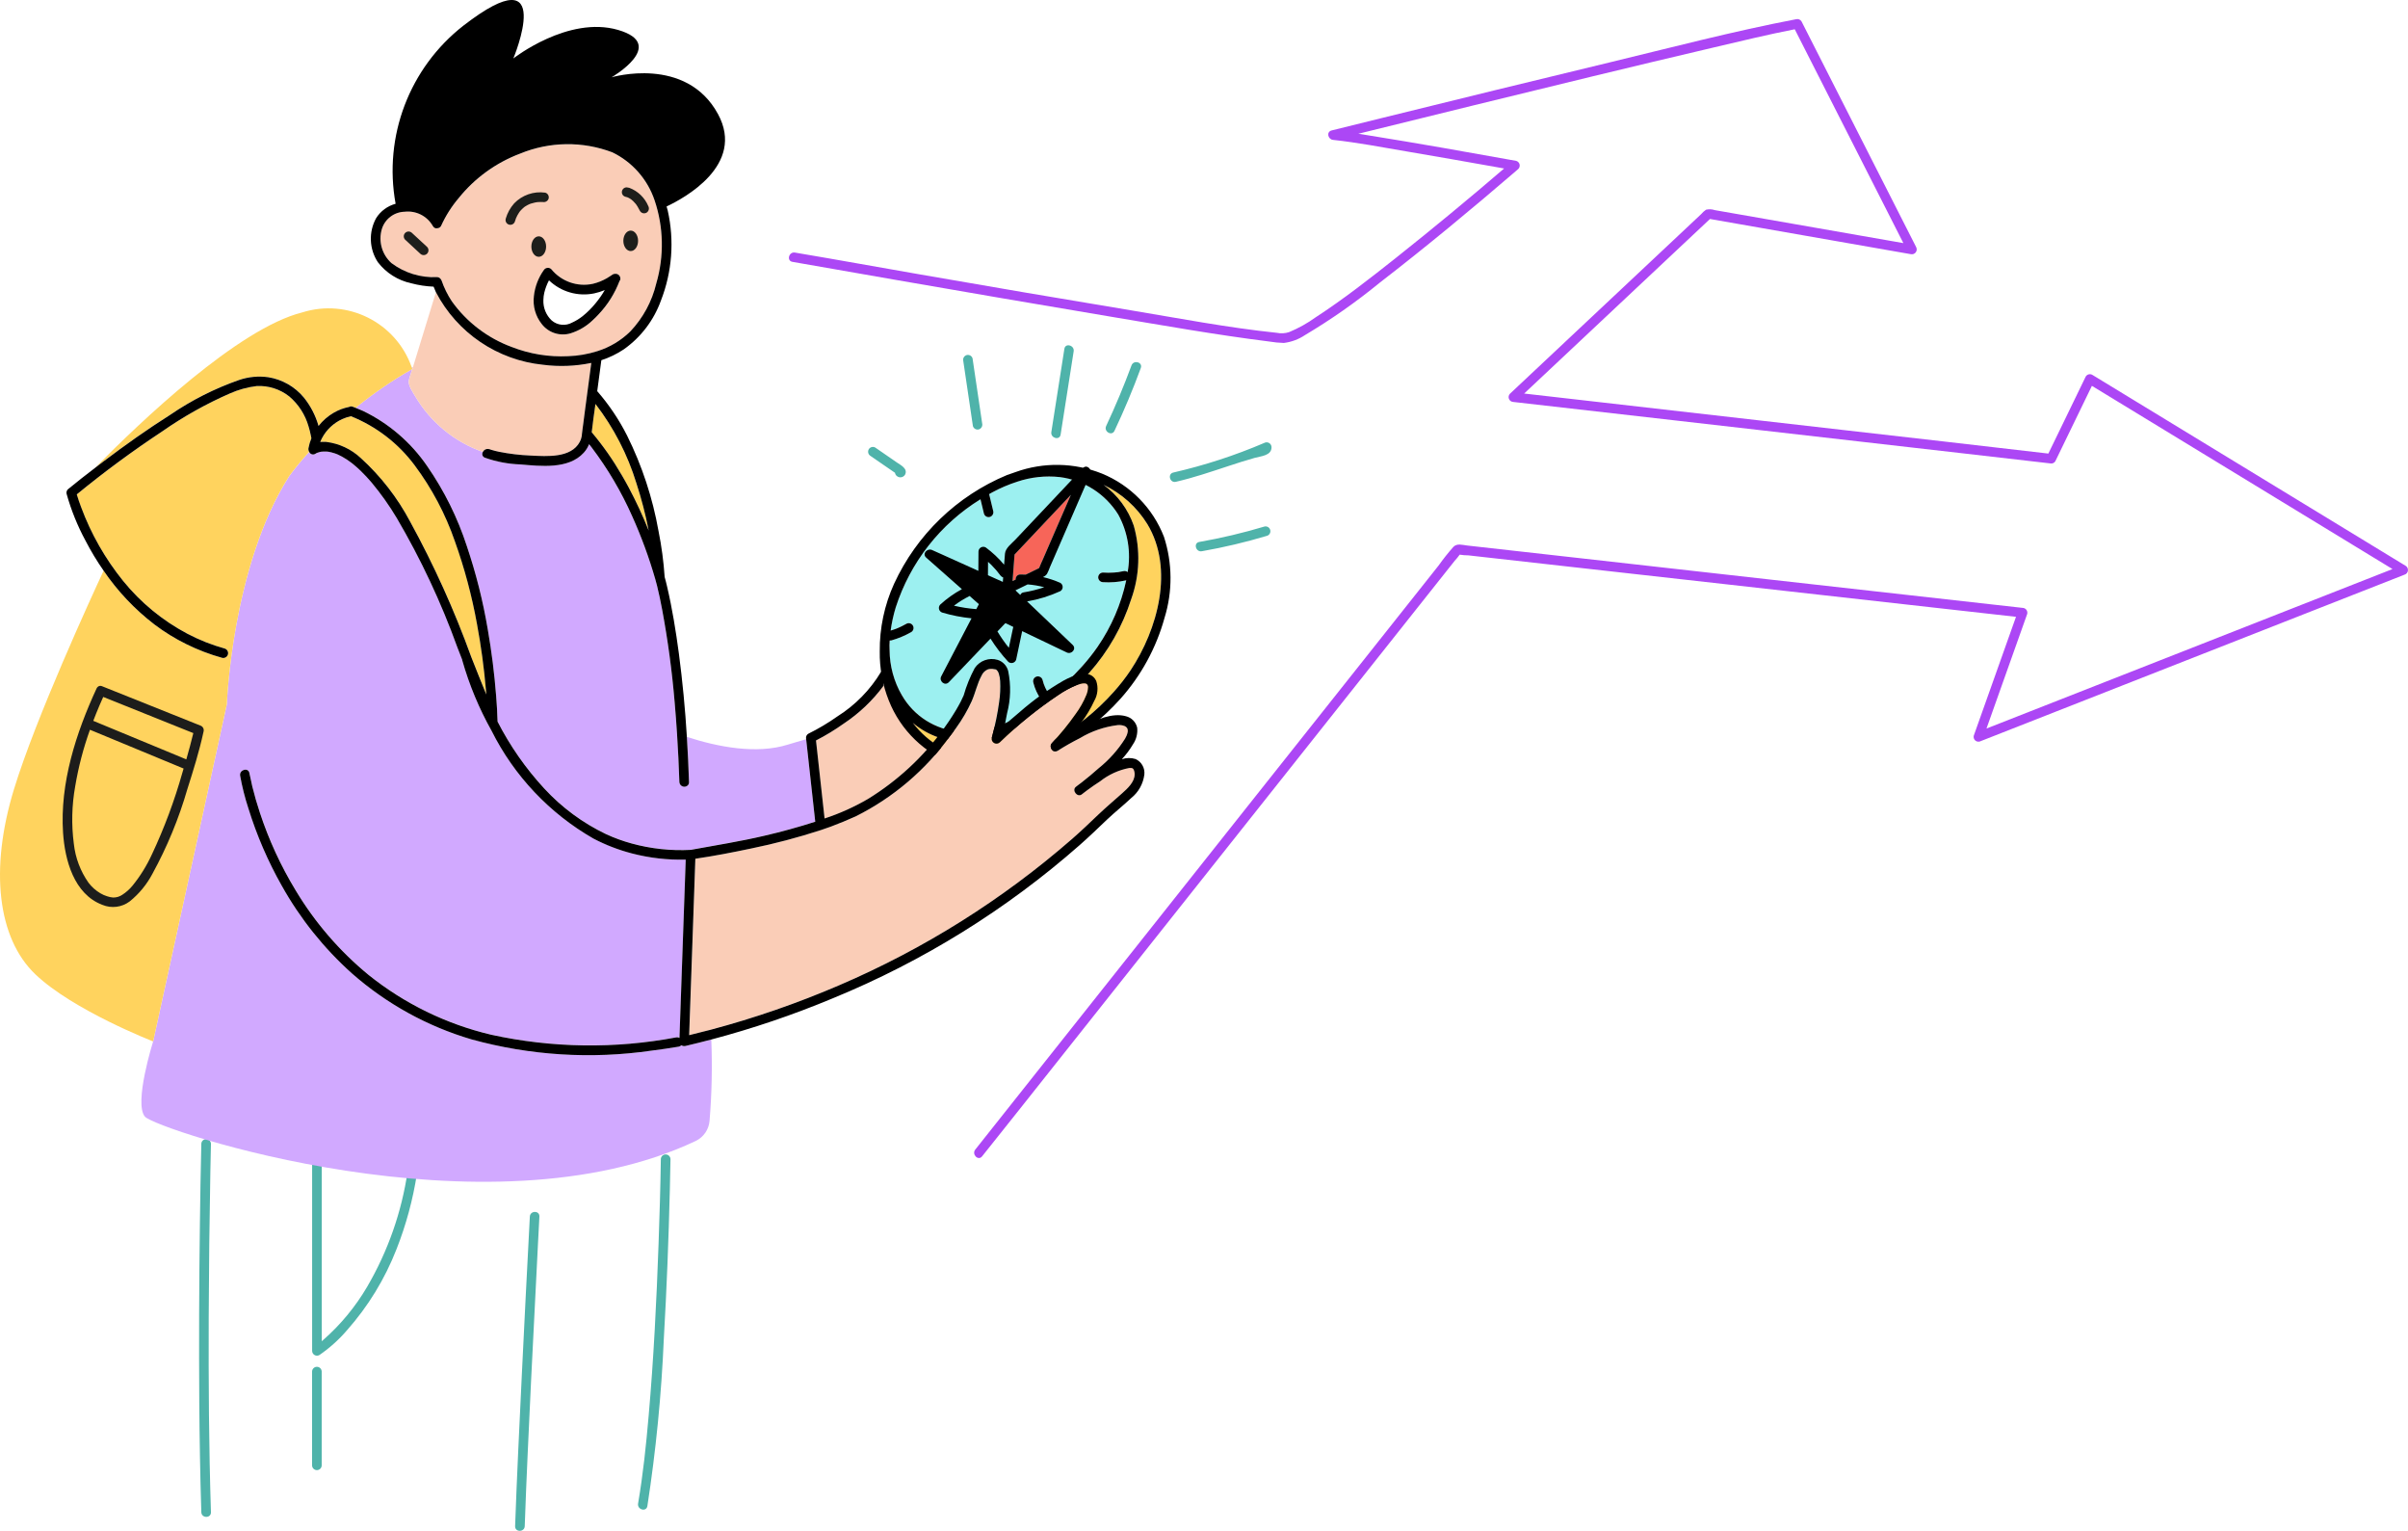
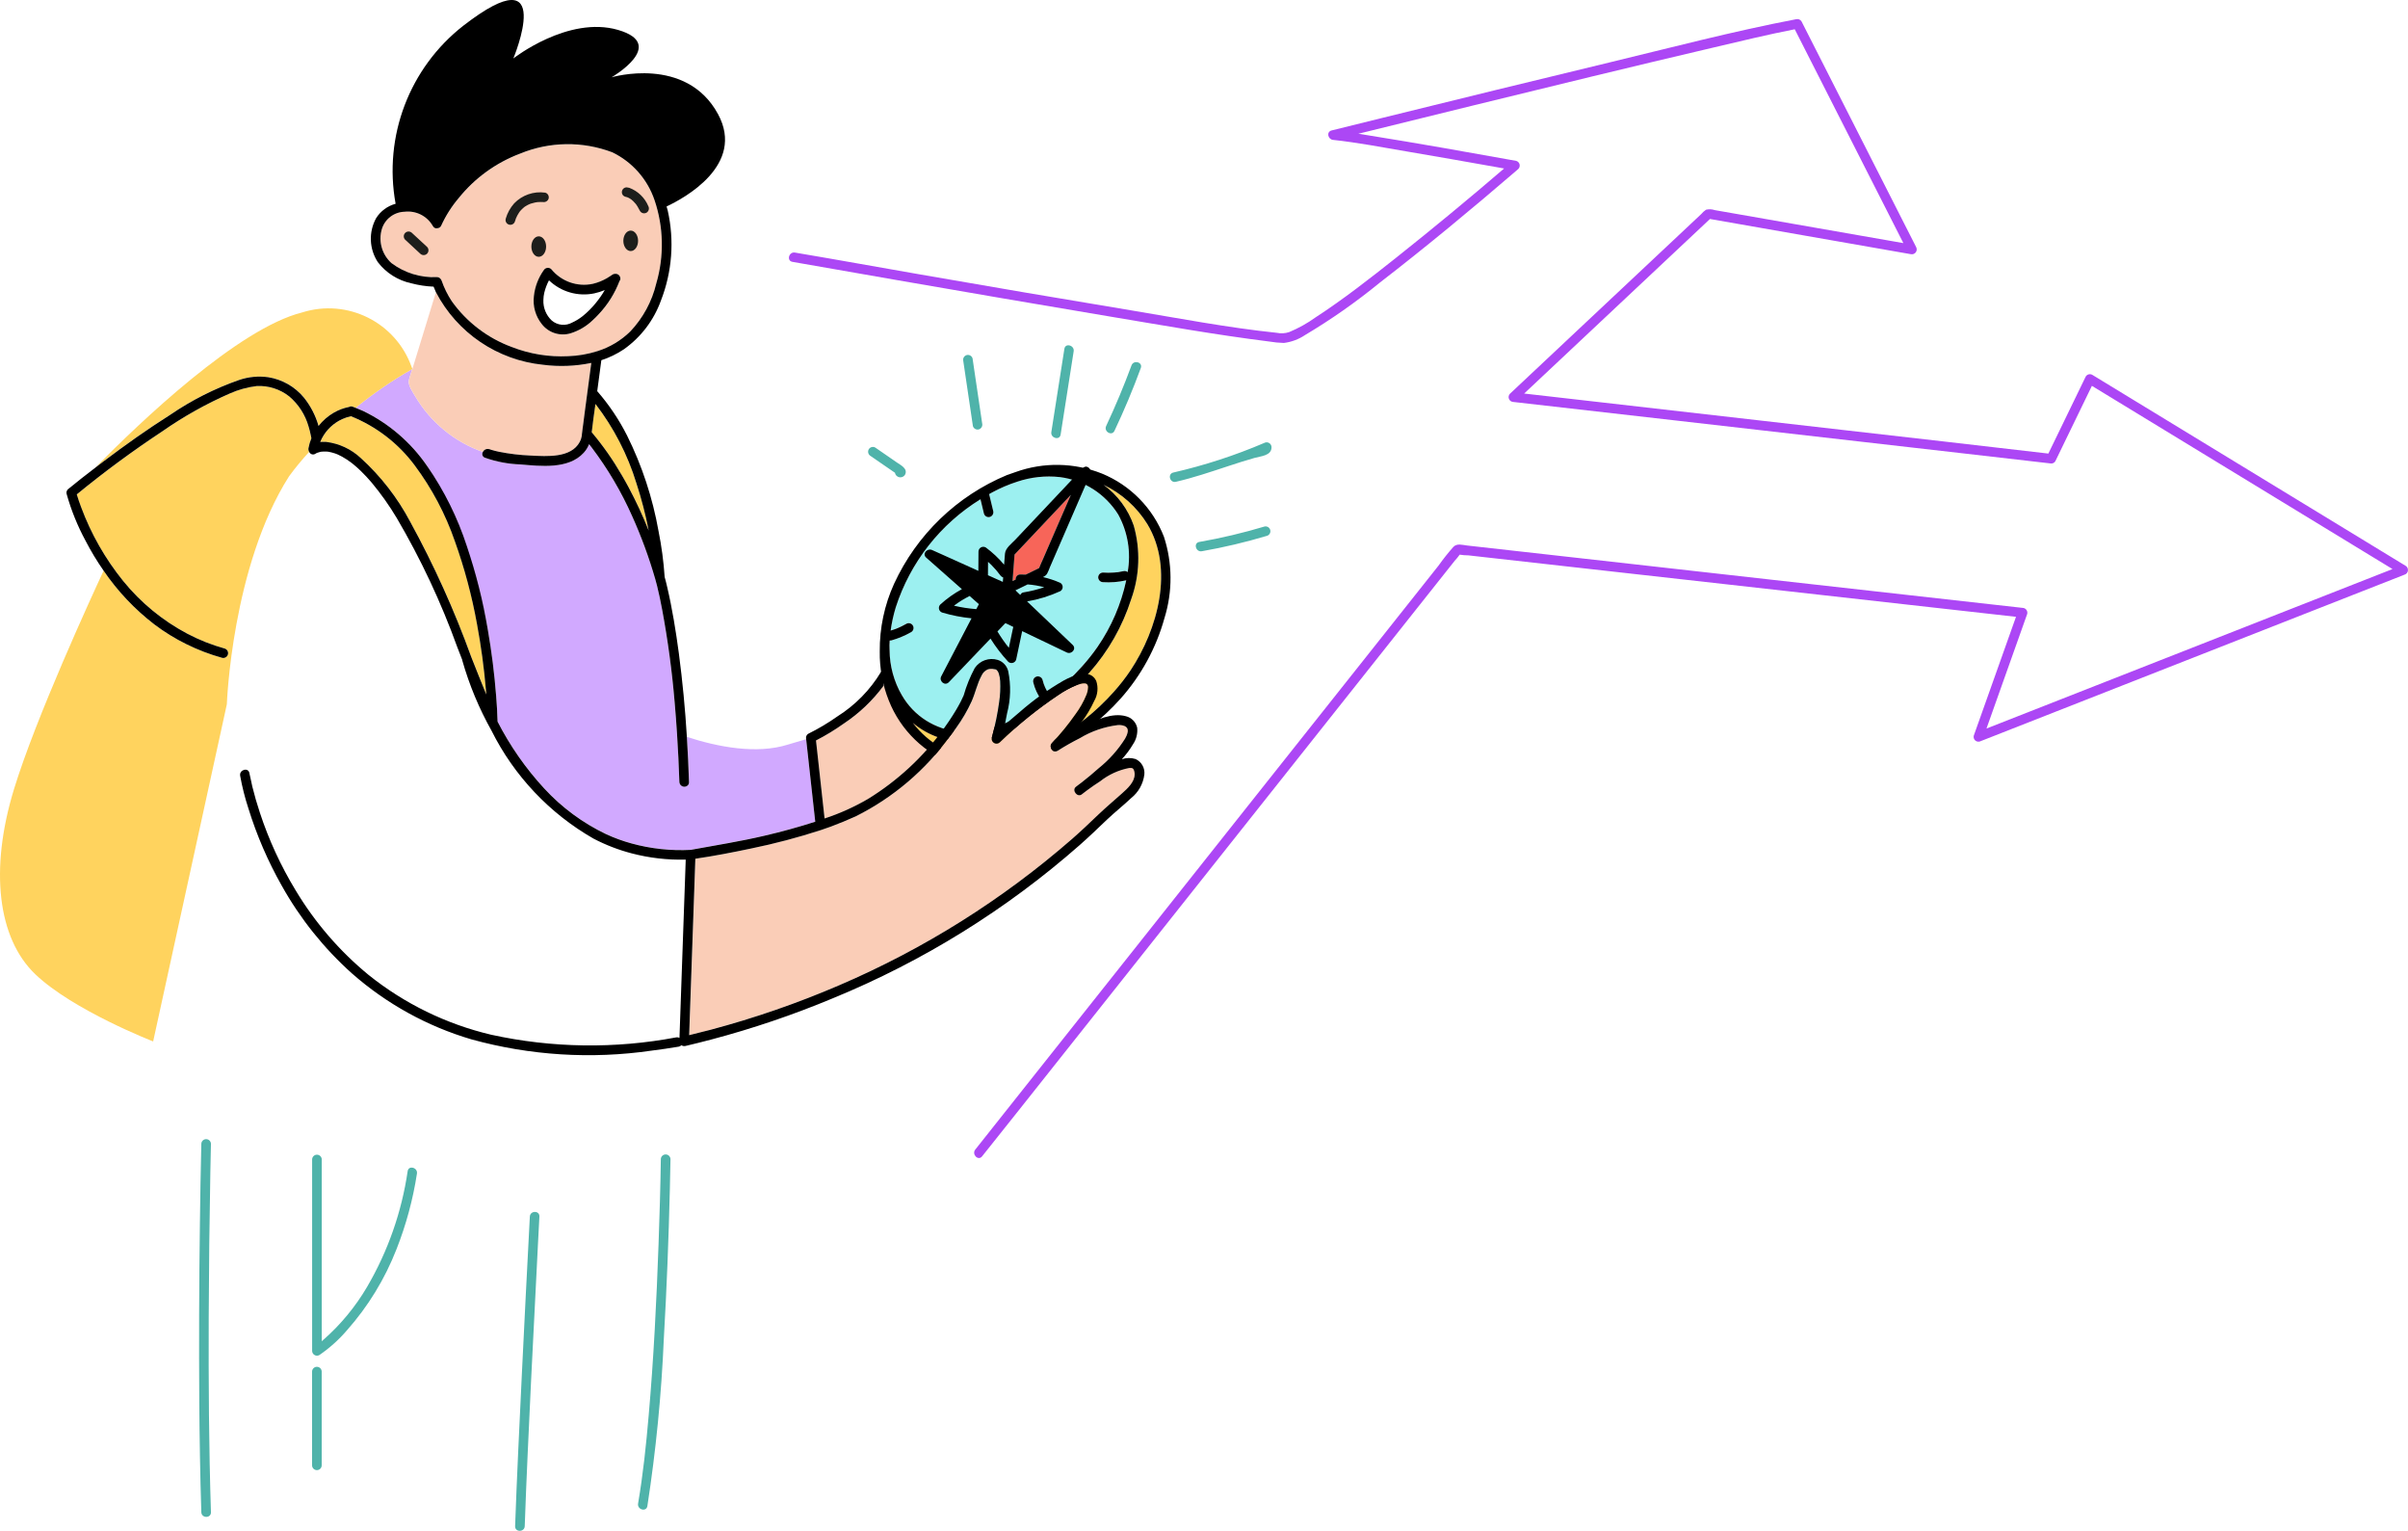
<svg xmlns="http://www.w3.org/2000/svg" width="760px" height="483px" viewBox="0 0 760 483" version="1.1">
  <title>streamline-icon-find-the-way@800x800</title>
  <g id="Page-1" stroke="none" stroke-width="1" fill="none" fill-rule="evenodd">
    <g id="streamline-icon-find-the-way@800x800" fill-rule="nonzero">
      <path d="M260.233,258.269 C265.028,256.698 269.642,254.619 273.997,252.069 C283.242,246.372 291.29,238.928 297.689,230.153 L279.725,215.069 C276.179,220.327 271.617,224.824 266.309,228.293 C263.507,230.286 260.566,232.074 257.509,233.645 L257.793,236.217 L260.233,258.269 L260.233,258.269 Z" id="Path" fill="#FACDB7" />
      <path d="M759.265,178.533 L725.817,158.153 L672.545,125.693 L660.361,118.269 C659.636,117.854 658.713,118.096 658.285,118.813 C654.357,126.914 650.426,135.013 646.493,143.109 C625.085,140.593 603.665,138.181 582.245,135.729 L496.441,125.925 L481.045,124.169 L532.645,75.709 L539.693,69.093 L595.073,78.793 L603.049,80.189 C603.64,80.33 604.259,80.111 604.629,79.629 C604.999,79.146 605.05,78.491 604.761,77.957 L573.085,15.609 L568.589,6.761 C568.234,6.175 567.536,5.892 566.873,6.065 C547.037,9.857 527.401,15.017 507.773,19.749 C483.821,25.52 459.887,31.362 435.973,37.277 L420.305,41.149 C418.529,41.589 419.105,43.949 420.705,44.133 C428.549,44.981 436.353,46.485 444.129,47.809 C453.353,49.377 462.57,50.985 471.781,52.633 L474.721,53.161 C463.521,62.777 452.141,72.177 440.581,81.361 C432.357,87.877 424.049,94.389 415.245,100.113 C412.636,101.994 409.817,103.565 406.845,104.793 C405.582,105.202 404.235,105.274 402.937,105.001 C387.513,103.401 372.137,100.433 356.865,97.897 C334.705,94.222 312.562,90.456 290.437,86.597 C277.461,84.349 264.501,81.985 251.513,79.797 L250.901,79.693 C248.989,79.353 248.169,82.281 250.101,82.617 C261.125,84.561 272.151,86.486 283.181,88.393 C305.322,92.246 327.483,96.036 349.665,99.761 C366.613,102.589 383.581,105.629 400.633,107.761 C402.145,108.019 403.675,108.167 405.209,108.205 C407.604,107.91 409.897,107.055 411.901,105.709 C420.134,100.811 427.99,95.305 435.405,89.237 C450.077,77.921 464.357,66.073 478.409,53.997 L479.209,53.301 C479.586,52.917 479.734,52.362 479.597,51.841 C479.46,51.32 479.058,50.91 478.541,50.761 C462.993,47.961 447.433,45.193 431.833,42.697 L428.709,42.201 C440.709,39.233 452.709,36.278 464.709,33.337 C490.065,27.129 515.429,20.937 540.849,14.981 C549.357,12.981 557.869,10.917 566.449,9.233 L597.649,70.637 L600.733,76.705 L541.193,66.293 C540.31,65.988 539.359,65.945 538.453,66.169 C537.878,66.56 537.36,67.029 536.913,67.561 L527.821,76.101 L497.529,104.541 L476.561,124.233 C476.144,124.673 476.024,125.317 476.256,125.877 C476.488,126.437 477.027,126.808 477.633,126.825 L530.229,132.825 L619.581,143.045 C628.853,144.109 638.125,145.161 647.393,146.245 C647.935,146.255 648.439,145.966 648.705,145.493 L660.233,121.741 L692.277,141.265 L745.553,173.729 L755.109,179.549 L712.889,196.125 L640.561,224.525 L626.961,229.865 L639.813,193.713 C639.93,193.257 639.832,192.772 639.547,192.398 C639.261,192.023 638.819,191.8 638.349,191.793 L614.181,189.081 L559.529,182.953 L500.277,176.293 L463.077,172.121 C461.541,171.949 459.877,171.357 458.721,172.541 C457.044,174.427 455.473,176.405 454.017,178.465 L430.261,208.401 L395.017,252.801 L356.937,300.801 L325.221,340.765 L308.581,361.737 L307.813,362.705 C306.613,364.221 308.745,366.381 309.957,364.853 L321.553,350.293 L350.385,313.961 L387.445,267.261 L424.213,220.929 L451.601,186.413 L459.121,176.937 C459.688,176.329 460.215,175.683 460.697,175.005 C461.612,175.152 462.537,175.227 463.465,175.229 L469.513,175.909 L488.869,178.081 L544.913,184.365 L602.973,190.877 L636.281,194.613 L622.957,232.097 C622.815,232.623 622.965,233.184 623.35,233.569 C623.734,233.954 624.295,234.105 624.821,233.965 L670.021,216.217 L742.345,187.817 L758.889,181.325 C759.472,181.152 759.899,180.653 759.98,180.051 C760.061,179.448 759.781,178.854 759.265,178.533 L759.265,178.533 Z" id="Path" fill="#AC47F5" />
      <path d="M66.393,369.557 C66.449,366.657 66.505,363.757 66.577,360.861 C66.535,360.053 65.868,359.419 65.059,359.419 C64.249,359.419 63.582,360.053 63.541,360.861 C63.342,369.323 63.191,377.786 63.089,386.249 C62.838,404.998 62.773,423.749 62.893,442.501 C62.985,454.049 63.173,465.593 63.541,477.133 C63.605,479.081 66.641,479.093 66.577,477.133 C65.925,456.677 65.805,436.205 65.873,415.741 C65.931,400.346 66.105,384.952 66.393,369.557 L66.393,369.557 Z M167.225,383.857 C166.787,392.124 166.359,400.39 165.941,408.657 C165.114,424.982 164.322,441.309 163.565,457.637 C163.195,465.601 162.866,473.566 162.577,481.533 C162.505,483.489 165.541,483.485 165.613,481.533 C166.149,466.257 166.893,450.985 167.613,435.713 C168.309,421.345 169.033,406.977 169.785,392.609 L170.241,383.865 C170.365,381.893 167.329,381.893 167.225,383.857 L167.225,383.857 Z M128.669,369.493 C126.782,382.392 122.428,394.806 115.845,406.057 C112.141,412.357 107.449,418.022 101.949,422.833 C101.813,422.953 101.669,423.065 101.549,423.177 L101.549,365.769 C101.507,364.961 100.84,364.327 100.031,364.327 C99.221,364.327 98.554,364.961 98.513,365.769 L98.513,426.233 C98.52,426.774 98.812,427.27 99.281,427.539 C99.75,427.808 100.327,427.809 100.797,427.541 C104.01,425.339 106.923,422.728 109.461,419.773 C116.169,412.221 121.481,403.537 125.149,394.125 C128.175,386.445 130.336,378.452 131.593,370.293 C131.905,368.393 128.981,367.573 128.669,369.493 L128.669,369.493 Z M98.497,432.693 L98.497,462.405 C98.538,463.213 99.205,463.847 100.015,463.847 C100.824,463.847 101.491,463.213 101.533,462.405 L101.533,432.693 C101.491,431.885 100.824,431.251 100.015,431.251 C99.205,431.251 98.538,431.885 98.497,432.693 L98.497,432.693 Z M208.569,365.769 C208.441,374.661 208.169,383.557 207.853,392.445 C207.209,410.517 206.313,428.589 204.733,446.605 C203.933,455.897 202.957,465.201 201.389,474.405 C201.061,476.317 203.985,477.137 204.317,475.205 C207.023,457.686 208.759,440.031 209.517,422.321 C210.429,406.621 211.033,390.901 211.417,375.177 C211.497,372.041 211.569,368.901 211.613,365.761 C211.61,364.92 210.927,364.241 210.087,364.243 C209.246,364.245 208.566,364.928 208.569,365.769 L208.569,365.769 Z M283.061,145.913 L276.261,141.221 C275.536,140.802 274.61,141.045 274.185,141.765 C273.783,142.493 274.022,143.407 274.729,143.845 L279.105,146.857 L281.261,148.337 L282.337,149.077 L282.473,149.169 C282.538,149.645 282.814,150.067 283.225,150.317 C283.616,150.577 284.098,150.664 284.556,150.559 C285.014,150.454 285.409,150.165 285.649,149.761 C286.613,147.893 284.309,146.769 283.061,145.913 L283.061,145.913 Z M306.953,113.093 C306.727,112.286 305.893,111.813 305.085,112.033 C304.29,112.271 303.823,113.092 304.025,113.897 L307.061,134.421 C307.29,135.225 308.121,135.696 308.929,135.481 C309.724,135.241 310.19,134.419 309.989,133.613 L306.953,113.093 Z M335.937,110.049 L331.817,136.325 C331.517,138.237 334.445,139.061 334.745,137.125 L338.865,110.845 C339.161,108.941 336.237,108.121 335.937,110.049 L335.937,110.049 Z M357.121,115.289 C354.721,121.777 352.054,128.149 349.121,134.405 C348.289,136.161 350.905,137.705 351.741,135.937 C354.813,129.452 357.586,122.838 360.061,116.097 C360.721,114.257 357.789,113.465 357.121,115.289 Z M395.993,144.469 C397.929,143.917 401.369,143.789 401.313,141.061 C401.298,140.524 401.004,140.033 400.538,139.765 C400.072,139.497 399.5,139.491 399.029,139.749 C389.754,143.713 380.144,146.84 370.313,149.093 C368.409,149.529 369.213,152.457 371.113,152.017 C376.677,150.737 382.085,148.893 387.513,147.109 C390.313,146.185 393.129,145.277 395.993,144.469 L395.993,144.469 Z M399.117,166.121 C392.347,168.149 385.465,169.777 378.505,170.997 C376.585,171.333 377.401,174.261 379.305,173.925 C386.265,172.705 393.147,171.077 399.917,169.049 C400.682,168.794 401.114,167.985 400.901,167.207 C400.689,166.428 399.905,165.952 399.117,166.121 L399.117,166.121 Z" id="Shape" fill="#4FB3AA" />
-       <path d="M257.041,256.869 L254.437,233.221 L248.673,234.933 C238.765,238.049 226.569,235.681 216.789,232.505 C217.085,237.246 217.309,241.99 217.461,246.737 C217.506,247.274 217.219,247.784 216.737,248.025 C216.265,248.283 215.694,248.28 215.225,248.019 C214.756,247.758 214.453,247.274 214.425,246.737 C214.262,241.633 214.013,236.533 213.677,231.437 C213.465,228.165 213.229,224.893 212.937,221.629 C212.116,211.829 210.802,202.077 209.001,192.409 C208.753,191.117 208.497,189.821 208.229,188.529 C207.961,187.237 207.661,186.029 207.365,184.757 C207.193,184.074 207.009,183.394 206.813,182.717 C204.855,175.919 202.414,169.271 199.509,162.821 C196.098,155.14 191.815,147.876 186.745,141.173 C186.477,140.825 186.201,140.477 185.925,140.129 C185.533,141.129 184.961,142.048 184.237,142.841 C179.437,148.113 170.585,147.065 164.261,146.521 C160.426,146.396 156.634,145.677 153.021,144.389 C152.67,144.269 152.395,143.994 152.274,143.644 C152.154,143.293 152.202,142.907 152.405,142.597 C143.413,139.434 135.831,133.189 131.005,124.969 C130.313,123.769 128.701,121.541 129.037,120.001 C129.301,118.801 129.773,117.601 130.133,116.429 C123.841,120 117.861,124.094 112.257,128.669 C113.033,128.973 113.801,129.289 114.561,129.633 C122.73,133.573 129.723,139.588 134.841,147.077 C140.215,154.84 144.429,163.346 147.349,172.325 C150.235,180.876 152.439,189.642 153.941,198.541 C155.141,205.497 156.037,212.517 156.585,219.561 C156.797,222.249 156.985,224.953 157.033,227.653 C160.959,235.318 165.911,242.413 171.753,248.741 C177.272,254.733 183.882,259.62 191.229,263.141 C193.866,264.36 196.601,265.357 199.405,266.121 C205.45,267.773 211.721,268.449 217.981,268.121 L218.521,268.025 C226.121,266.633 233.721,265.429 241.257,263.661 C246.664,262.411 252.017,260.935 257.301,259.237 L257.041,256.869 Z" id="Path" fill="#D1A9FF" />
-       <path d="M129.897,115.777 C130.057,116.177 130.133,116.429 130.133,116.429 L130.309,115.865 L129.897,115.777 Z M216.345,330.025 C216.025,330.106 215.687,330.078 215.385,329.945 C215.268,329.91 215.157,329.86 215.053,329.797 C214.847,330.034 214.563,330.19 214.253,330.237 C211.391,330.712 208.522,331.132 205.645,331.497 C186.669,334.248 167.329,333.037 148.845,327.941 C134.906,323.835 122.032,316.737 111.121,307.141 C102.255,299.202 94.767,289.849 88.961,279.461 C84.59,271.738 81.06,263.569 78.433,255.093 C77.32,251.703 76.445,248.24 75.813,244.729 C75.497,242.813 78.425,241.997 78.737,243.929 C78.737,243.985 78.737,244.045 78.769,244.097 C79.113,245.421 79.313,246.789 79.641,248.097 C80.325,250.897 81.137,253.669 82.041,256.405 C84.856,264.972 88.642,273.19 93.325,280.897 C99.408,291.043 107.191,300.068 116.333,307.577 C127.668,316.669 140.889,323.119 155.033,326.457 C174.245,330.662 194.107,330.947 213.433,327.297 C213.789,327.232 214.157,327.294 214.473,327.473 L214.689,321.249 L215.801,289.529 L216.081,281.625 L216.445,271.205 C210.703,271.354 204.969,270.693 199.413,269.241 C195.223,268.146 191.171,266.582 187.333,264.577 C173.487,256.649 162.293,244.807 155.157,230.537 C151.227,223.533 148.13,216.093 145.929,208.369 C145.908,208.292 145.894,208.213 145.889,208.133 C145.377,206.821 144.861,205.509 144.357,204.193 C139.247,190.033 132.842,176.375 125.221,163.393 C122.891,159.495 120.261,155.784 117.357,152.293 C116.253,150.985 115.085,149.733 113.857,148.541 C113.062,147.771 112.233,147.037 111.373,146.341 C111.2,146.189 111.018,146.048 110.829,145.917 C109.926,145.244 108.978,144.634 107.993,144.089 C107.559,143.855 107.119,143.635 106.673,143.429 L106.557,143.377 L106.309,143.277 C106.129,143.209 105.949,143.137 105.765,143.073 C105.051,142.834 104.321,142.648 103.581,142.517 L103.433,142.517 C103.285,142.517 103.133,142.485 102.985,142.477 C102.697,142.477 102.413,142.457 102.125,142.477 L101.413,142.529 L101.389,142.529 L101.081,142.589 C100.729,142.665 100.405,142.793 100.061,142.893 C99.981,142.941 99.893,142.981 99.809,143.025 C99.735,143.062 99.664,143.105 99.597,143.153 C99.266,143.387 98.847,143.458 98.458,143.346 C98.069,143.234 97.752,142.951 97.597,142.577 C95.337,145.025 93.217,147.598 91.249,150.285 C73.141,178.693 71.593,222.209 71.593,222.209 L48.341,328.561 C48.341,328.561 42.137,348.197 45.757,352.333 C49.301,356.385 153.605,391.209 219.545,360.009 C222.045,358.822 223.722,356.392 223.945,353.633 C224.656,345.107 224.839,336.545 224.493,327.997 C221.781,328.693 219.073,329.393 216.345,330.025 L216.345,330.025 Z" id="Shape" fill="#D1A9FF" />
+       <path d="M257.041,256.869 L254.437,233.221 L248.673,234.933 C238.765,238.049 226.569,235.681 216.789,232.505 C217.085,237.246 217.309,241.99 217.461,246.737 C217.506,247.274 217.219,247.784 216.737,248.025 C216.265,248.283 215.694,248.28 215.225,248.019 C214.756,247.758 214.453,247.274 214.425,246.737 C214.262,241.633 214.013,236.533 213.677,231.437 C213.465,228.165 213.229,224.893 212.937,221.629 C212.116,211.829 210.802,202.077 209.001,192.409 C208.753,191.117 208.497,189.821 208.229,188.529 C207.961,187.237 207.661,186.029 207.365,184.757 C207.193,184.074 207.009,183.394 206.813,182.717 C204.855,175.919 202.414,169.271 199.509,162.821 C196.098,155.14 191.815,147.876 186.745,141.173 C186.477,140.825 186.201,140.477 185.925,140.129 C185.533,141.129 184.961,142.048 184.237,142.841 C179.437,148.113 170.585,147.065 164.261,146.521 C160.426,146.396 156.634,145.677 153.021,144.389 C152.67,144.269 152.395,143.994 152.274,143.644 C152.154,143.293 152.202,142.907 152.405,142.597 C143.413,139.434 135.831,133.189 131.005,124.969 C130.313,123.769 128.701,121.541 129.037,120.001 C129.301,118.801 129.773,117.601 130.133,116.429 C123.841,120 117.861,124.094 112.257,128.669 C113.033,128.973 113.801,129.289 114.561,129.633 C122.73,133.573 129.723,139.588 134.841,147.077 C150.235,180.876 152.439,189.642 153.941,198.541 C155.141,205.497 156.037,212.517 156.585,219.561 C156.797,222.249 156.985,224.953 157.033,227.653 C160.959,235.318 165.911,242.413 171.753,248.741 C177.272,254.733 183.882,259.62 191.229,263.141 C193.866,264.36 196.601,265.357 199.405,266.121 C205.45,267.773 211.721,268.449 217.981,268.121 L218.521,268.025 C226.121,266.633 233.721,265.429 241.257,263.661 C246.664,262.411 252.017,260.935 257.301,259.237 L257.041,256.869 Z" id="Path" fill="#D1A9FF" />
      <path d="M200.853,152.449 C198.078,143.411 193.704,134.945 187.937,127.453 C187.729,128.909 187.525,130.364 187.325,131.817 C187.117,133.341 186.925,134.861 186.757,136.385 C190.314,140.606 193.489,145.134 196.245,149.917 C197.005,151.213 197.739,152.524 198.449,153.849 C200.799,158.252 202.901,162.783 204.745,167.421 C203.754,162.356 202.454,157.356 200.853,152.449 L200.853,152.449 Z M105.393,130.173 C106.882,129.314 108.504,128.709 110.193,128.381 C110.541,128.177 110.965,128.151 111.337,128.309 C111.649,128.425 111.957,128.549 112.269,128.669 C117.873,124.094 123.853,120 130.145,116.429 C130.145,116.429 130.069,116.189 129.909,115.777 C124.898,101.687 109.637,94.086 95.373,98.577 C75.177,103.629 44.173,133.197 30.029,147.577 C30.933,146.885 31.833,146.185 32.745,145.497 C39.545,140.361 46.505,135.405 53.717,130.853 C60.466,126.24 67.794,122.537 75.513,119.841 C78.459,118.844 81.597,118.551 84.677,118.985 C89.064,119.681 93.051,121.945 95.897,125.357 C98.042,128.013 99.629,131.076 100.561,134.361 C101.889,132.669 103.529,131.247 105.393,130.173 L105.393,130.173 Z" id="Shape" fill="#FFD35E" />
      <path d="M98.273,138.293 C98.221,138.005 98.161,137.721 98.101,137.437 C97.911,136.463 97.669,135.501 97.377,134.553 C96.328,130.877 94.217,127.593 91.309,125.113 C88.392,122.798 84.731,121.626 81.013,121.817 C78.071,122.174 75.199,122.968 72.493,124.173 C65.025,127.445 57.898,131.443 51.213,136.109 C41.88,142.271 32.872,148.91 24.225,156.001 C24.625,157.357 25.097,158.689 25.585,160.001 C28.719,168.439 33.209,176.308 38.877,183.301 C44.432,190.143 51.307,195.796 59.093,199.925 C62.87,201.911 66.849,203.489 70.961,204.633 C71.726,204.888 72.158,205.697 71.945,206.475 C71.733,207.254 70.949,207.73 70.161,207.561 C66.254,206.479 62.459,205.031 58.825,203.237 C55.271,201.487 51.892,199.403 48.733,197.013 C42.527,192.243 37.117,186.518 32.705,180.053 C28.897,188.237 11.313,226.453 4.417,248.989 C-3.335,274.309 -0.751,296.017 11.137,307.389 C23.025,318.761 48.337,328.589 48.337,328.589 L71.593,222.209 C71.593,222.209 73.145,178.697 91.233,150.273 C93.205,147.586 95.329,145.012 97.593,142.565 C97.385,142.225 97.303,141.823 97.361,141.429 C97.552,140.354 97.857,139.303 98.273,138.293 L98.273,138.293 Z M150.557,196.829 C148.955,187.975 146.626,179.268 143.593,170.797 C140.619,162.189 136.331,154.093 130.881,146.797 C125.733,139.897 118.782,134.55 110.793,131.345 C109.839,131.545 108.911,131.85 108.025,132.253 C105.279,133.505 103.027,135.634 101.625,138.305 C101.549,138.445 101.485,138.593 101.413,138.737 C101.301,138.977 101.189,139.221 101.089,139.469 C101.221,139.469 101.353,139.445 101.489,139.437 C101.969,139.407 102.452,139.407 102.933,139.437 C107.028,139.928 110.861,141.71 113.877,144.525 C120.202,150.267 125.481,157.066 129.477,164.617 C136.986,178.311 143.425,192.566 148.737,207.253 C148.784,207.35 148.823,207.45 148.853,207.553 L148.885,207.637 C150.389,211.489 151.957,215.321 153.529,219.145 L153.433,217.921 C152.811,210.844 151.853,203.813 150.557,196.829 L150.557,196.829 Z M362.121,165.353 C358.8,159.983 354.002,155.685 348.301,152.973 C352.717,156.184 356.041,160.672 357.825,165.833 C359.991,173.46 359.711,181.574 357.025,189.033 C354.284,197.63 349.766,205.555 343.765,212.293 C342.431,213.781 341.047,215.216 339.613,216.597 C333.576,222.546 326.502,227.339 318.741,230.741 C311.764,234.051 303.834,234.76 296.381,232.741 C293.333,231.73 290.51,230.138 288.069,228.053 C293.03,234.602 300.491,238.793 308.665,239.625 C316.819,239.987 324.905,237.993 331.957,233.881 C339.313,229.856 345.925,224.598 351.505,218.337 C353.432,216.198 355.206,213.926 356.813,211.537 C365.397,198.593 370.665,179.541 362.121,165.353 L362.121,165.353 Z" id="Shape" fill="#FFD35E" />
      <path d="M352.857,180.521 C353.425,180.437 353.989,180.329 354.549,180.205 C355.014,180.092 355.507,180.198 355.885,180.493 C356.994,174.281 355.945,167.875 352.913,162.341 C348.858,155.83 342.089,151.489 334.481,150.521 C329.944,150.026 325.355,150.521 321.029,151.973 C318.284,152.858 315.628,153.995 313.093,155.369 C312.773,155.541 312.461,155.733 312.145,155.909 L312.185,156.017 C312.185,156.049 312.209,156.077 312.217,156.109 L313.453,161.229 C313.654,162.036 313.185,162.859 312.389,163.097 C311.582,163.312 310.752,162.84 310.525,162.037 L309.465,157.637 L309.437,157.513 C296.738,165.339 287.25,177.441 282.681,191.641 C281.958,194.029 281.423,196.47 281.081,198.941 L281.241,198.893 C281.521,198.805 281.801,198.725 282.081,198.625 C282.56,198.477 283.029,198.298 283.485,198.089 C283.085,198.281 283.537,198.065 283.617,198.029 L283.913,197.897 L284.593,197.577 C285.075,197.337 285.551,197.085 286.021,196.821 C286.744,196.398 287.673,196.642 288.097,197.365 C288.52,198.089 288.276,199.018 287.553,199.441 C285.595,200.55 283.512,201.423 281.349,202.041 C281.19,202.085 281.024,202.1 280.861,202.085 L280.793,202.085 C280.735,203.097 280.719,204.111 280.745,205.125 C280.773,210.128 282.108,215.037 284.617,219.365 C288.388,225.935 295.15,230.228 302.701,230.845 C310.053,230.947 317.277,228.918 323.501,225.001 C325.486,223.859 327.412,222.615 329.269,221.273 C328.965,221.145 328.705,220.931 328.521,220.657 C327.406,219.07 326.592,217.291 326.121,215.409 C325.942,214.875 326.074,214.286 326.463,213.878 C326.851,213.471 327.434,213.312 327.976,213.465 C328.518,213.618 328.93,214.058 329.049,214.609 C329.444,216.238 330.153,217.775 331.137,219.133 C331.26,219.31 331.333,219.518 331.349,219.733 C335.056,216.85 338.494,213.637 341.621,210.133 C343.332,208.227 344.926,206.218 346.393,204.117 C350.75,197.796 353.822,190.68 355.433,183.173 L355.433,183.105 L355.357,183.133 C352.982,183.671 350.542,183.863 348.113,183.705 C347.284,183.684 346.618,183.017 346.597,182.189 C346.599,181.352 347.276,180.673 348.113,180.669 C349.235,180.749 350.362,180.749 351.485,180.669 C351.773,180.649 352.057,180.621 352.345,180.593 C352.473,180.593 352.609,180.569 352.745,180.545 C352.782,180.536 352.819,180.528 352.857,180.521 L352.857,180.521 Z" id="Path" fill="#9CF0F0" />
      <path d="M171.425,115.093 C157.006,113.641 144.288,105.025 137.593,92.173 L132.301,109.417 L130.325,115.865 L130.149,116.429 C129.789,117.605 129.317,118.801 129.053,120.001 C128.717,121.541 130.329,123.753 131.021,124.969 C135.847,133.189 143.429,139.434 152.421,142.597 C152.801,141.792 153.745,141.426 154.569,141.765 C153.769,141.417 154.821,141.833 155.033,141.901 C155.833,142.153 156.633,142.349 157.469,142.525 C160.804,143.195 164.189,143.596 167.589,143.725 C172.593,143.973 180.265,144.561 183.001,139.409 C183.278,138.911 183.471,138.37 183.573,137.809 L183.649,137.409 L183.649,137.373 L183.673,137.017 C183.721,136.481 183.801,135.949 183.873,135.417 L183.901,135.189 L184.113,133.493 L184.621,129.693 L184.721,128.933 L185.321,124.441 L185.489,123.165 L185.577,122.505 L185.793,120.905 L186.641,114.525 C181.636,115.561 176.493,115.753 171.425,115.093 L171.425,115.093 Z" id="Path" fill="#FACDB7" />
      <path d="M193.285,48.093 C183.881,44.524 173.471,44.667 164.169,48.493 C156.572,51.353 149.881,56.197 144.793,62.521 C142.54,65.174 140.669,68.128 139.233,71.297 C139.026,71.711 138.614,71.984 138.153,72.013 C137.531,72.221 136.855,71.906 136.613,71.297 C134.822,68.166 131.341,66.4 127.757,66.805 C124.399,66.873 121.471,69.103 120.513,72.321 C119.387,76.176 120.57,80.335 123.557,83.021 C127.685,86.121 132.764,87.685 137.921,87.445 C138.291,87.443 138.647,87.587 138.913,87.845 C139.126,88.039 139.288,88.282 139.385,88.553 C140.176,90.841 141.251,93.02 142.585,95.041 C147.304,101.657 153.911,106.694 161.541,109.493 C167.194,111.702 173.251,112.689 179.313,112.389 C182.464,112.287 185.585,111.748 188.589,110.789 C192.492,109.565 196.049,107.431 198.965,104.561 C202.969,100.327 205.789,95.114 207.141,89.445 C209.662,80.84 209.474,71.667 206.601,63.173 C204.361,56.566 199.564,51.133 193.285,48.093 L193.285,48.093 Z M195.529,88.693 C194.062,92.554 191.849,96.087 189.017,99.093 C188.385,99.777 187.713,100.453 187.017,101.093 C185.048,102.98 182.668,104.383 180.065,105.193 C176.728,106.166 173.136,104.992 171.017,102.237 C169.053,99.751 168.17,96.58 168.565,93.437 C168.883,90.499 169.952,87.691 171.669,85.285 C171.911,84.88 172.326,84.609 172.794,84.549 C173.262,84.489 173.732,84.646 174.069,84.977 C177.23,88.857 182.301,90.634 187.193,89.577 C188.736,89.204 190.218,88.611 191.593,87.817 C192.066,87.55 192.527,87.26 192.973,86.949 C193.097,86.861 193.217,86.765 193.345,86.681 C193.473,86.597 193.369,86.681 193.293,86.729 C193.469,86.6 193.671,86.509 193.885,86.461 L194.001,86.441 L194.109,86.441 C194.911,86.31 195.673,86.842 195.825,87.641 C195.909,88.019 195.798,88.414 195.529,88.693 L195.529,88.693 Z" id="Shape" fill="#FACDB7" />
      <path d="M320.201,174.973 L319.593,183.337 L320.577,182.857 C320.536,182.446 320.671,182.037 320.95,181.732 C321.228,181.426 321.623,181.254 322.037,181.257 C322.621,181.257 323.201,181.257 323.777,181.297 L327.401,179.533 C327.585,179.445 327.777,179.333 327.969,179.249 L327.993,179.157 C328.373,178.149 328.857,177.157 329.285,176.177 L333.993,165.321 L337.993,156.121 L320.201,174.973 Z" id="Shape" fill="#F76559" />
      <path d="M129.813,89.381 C132.112,89.992 134.471,90.349 136.849,90.445 C137.073,91.029 137.315,91.605 137.577,92.173 C144.275,105.029 157,113.646 171.425,115.093 C176.488,115.746 181.626,115.548 186.625,114.509 L185.777,120.889 L185.561,122.489 L185.473,123.149 L185.305,124.425 L184.705,128.917 L184.605,129.677 L184.113,133.493 L183.885,135.201 L183.857,135.429 C183.785,135.961 183.705,136.493 183.657,137.029 L183.633,137.385 L183.633,137.421 L183.557,137.821 C183.455,138.382 183.262,138.923 182.985,139.421 C180.249,144.573 172.585,143.985 167.573,143.737 C164.173,143.608 160.788,143.207 157.453,142.537 C156.631,142.368 155.818,142.159 155.017,141.913 C154.805,141.845 153.733,141.429 154.553,141.777 C153.729,141.438 152.785,141.804 152.405,142.609 C152.202,142.919 152.154,143.305 152.274,143.656 C152.395,144.006 152.67,144.281 153.021,144.401 C156.634,145.689 160.426,146.408 164.261,146.533 C170.585,147.077 179.437,148.133 184.237,142.853 C184.961,142.06 185.533,141.141 185.925,140.141 C186.201,140.489 186.477,140.837 186.745,141.185 C191.815,147.888 196.098,155.152 199.509,162.833 C202.414,169.283 204.855,175.931 206.813,182.729 C207.013,183.405 207.189,184.085 207.365,184.769 C207.681,186.021 207.965,187.277 208.229,188.541 C208.493,189.805 208.753,191.129 209.001,192.421 C210.802,202.089 212.116,211.841 212.937,221.641 C213.229,224.905 213.465,228.177 213.677,231.449 C214.007,236.545 214.257,241.645 214.425,246.749 C214.453,247.286 214.756,247.77 215.225,248.031 C215.694,248.292 216.265,248.295 216.737,248.037 C217.219,247.796 217.506,247.286 217.461,246.749 C217.309,242 217.085,237.256 216.789,232.517 C216.258,223.718 215.416,214.941 214.265,206.201 C213.313,199.117 212.181,192.033 210.541,185.069 C210.305,184.057 210.061,183.045 209.773,182.045 C209.447,177.168 208.799,172.317 207.833,167.525 C205.975,157.07 202.635,146.933 197.913,137.421 C195.366,132.381 192.202,127.678 188.493,123.421 L189.793,113.653 C192.303,112.841 194.69,111.686 196.885,110.221 C202.278,106.409 206.37,101.032 208.605,94.817 C212.134,85.775 212.878,75.885 210.741,66.417 C210.637,65.989 210.501,65.569 210.381,65.145 C215.853,62.581 235.329,52.085 226.625,36.017 C216.545,17.413 193.025,24.389 193.025,24.389 C193.025,24.389 210.853,14.053 195.093,9.449 C179.333,4.845 162.017,18.445 162.017,18.445 C162.017,18.445 175.993,-14.907 146.265,8.085 C129.225,21.377 120.978,43.034 124.861,64.293 C122.322,64.977 120.133,66.589 118.725,68.809 C116.305,73.184 116.508,78.539 119.253,82.717 C121.867,86.124 125.612,88.487 129.813,89.381 L129.813,89.381 Z M120.501,72.321 C121.459,69.103 124.387,66.873 127.745,66.805 C131.329,66.4 134.81,68.166 136.601,71.297 C136.625,71.34 136.653,71.38 136.685,71.417 C136.965,71.931 137.571,72.172 138.129,71.993 C138.59,71.964 139.002,71.691 139.209,71.277 C140.645,68.108 142.516,65.154 144.769,62.501 C149.859,56.172 156.555,51.325 164.157,48.465 C173.459,44.639 183.869,44.496 193.273,48.065 C199.557,51.111 204.354,56.553 206.589,63.169 C209.462,71.663 209.65,80.836 207.129,89.441 C205.777,95.11 202.957,100.323 198.953,104.557 C196.037,107.427 192.48,109.561 188.577,110.785 C185.573,111.744 182.452,112.283 179.301,112.385 C173.243,112.685 167.19,111.699 161.541,109.493 C153.909,106.692 147.3,101.652 142.581,95.033 C141.247,93.012 140.172,90.833 139.381,88.545 C139.284,88.274 139.122,88.031 138.909,87.837 C138.643,87.579 138.287,87.435 137.917,87.437 C132.76,87.677 127.681,86.113 123.553,83.013 C120.567,80.331 119.38,76.175 120.501,72.321 L120.501,72.321 Z M196.245,149.921 C193.489,145.138 190.314,140.61 186.757,136.389 C186.921,134.865 187.117,133.345 187.325,131.821 C187.525,130.365 187.729,128.91 187.937,127.457 C193.704,134.949 198.078,143.415 200.853,152.453 C202.454,157.36 203.754,162.36 204.745,167.425 C202.901,162.787 200.799,158.256 198.449,153.853 C197.742,152.528 197.007,151.216 196.245,149.917 L196.245,149.921 Z" id="Shape" fill="#000000" />
      <path d="M180.049,105.177 C182.651,104.372 185.03,102.974 187.001,101.093 C187.713,100.449 188.385,99.773 189.001,99.093 C191.833,96.087 194.046,92.554 195.513,88.693 C195.778,88.4 195.875,87.99 195.769,87.609 C195.617,86.81 194.855,86.278 194.053,86.409 L193.945,86.409 L193.829,86.429 C193.615,86.477 193.413,86.568 193.237,86.697 C193.313,86.641 193.373,86.589 193.289,86.649 L192.917,86.917 C192.471,87.228 192.01,87.518 191.537,87.785 C190.162,88.579 188.68,89.172 187.137,89.545 C182.245,90.602 177.174,88.825 174.013,84.945 C173.676,84.614 173.206,84.457 172.738,84.517 C172.27,84.577 171.855,84.848 171.613,85.253 C169.896,87.659 168.827,90.467 168.509,93.405 C168.114,96.548 168.997,99.719 170.961,102.205 C173.082,104.983 176.696,106.165 180.049,105.177 L180.049,105.177 Z M171.789,92.341 C172.118,90.987 172.615,89.68 173.269,88.449 C177.056,92.084 182.39,93.625 187.533,92.569 C188.679,92.323 189.799,91.97 190.881,91.517 C190.034,92.975 189.068,94.359 187.993,95.657 C186.766,97.17 185.382,98.549 183.865,99.769 C182.86,100.566 181.763,101.237 180.597,101.769 C178.521,102.928 175.944,102.673 174.137,101.129 C172.35,99.449 171.387,97.071 171.501,94.621 C171.515,93.853 171.611,93.089 171.789,92.341 L171.789,92.341 Z M347.789,149.421 C339.056,145.932 329.348,145.764 320.501,148.949 L319.997,149.129 C319.251,149.367 318.512,149.624 317.781,149.901 C302.029,156.46 289.32,168.704 282.181,184.201 C279.14,190.894 277.599,198.17 277.665,205.521 C277.582,210.828 278.553,216.099 280.521,221.029 C284.256,230.468 291.885,237.834 301.449,241.237 C318.549,246.837 336.945,236.521 349.101,225.105 C350.677,223.625 352.189,222.08 353.637,220.469 C360.17,213.145 364.928,204.414 367.541,194.953 C370.126,186.606 370.061,177.662 367.357,169.353 C363.841,160.308 356.767,153.103 347.789,149.421 L347.789,149.421 Z M351.505,218.321 C345.925,224.582 339.313,229.84 331.957,233.865 C324.905,237.977 316.819,239.971 308.665,239.609 C300.491,238.777 293.03,234.586 288.069,228.037 C290.514,230.123 293.341,231.715 296.393,232.725 C303.846,234.744 311.776,234.035 318.753,230.725 C326.514,227.323 333.588,222.53 339.625,216.581 C341.065,215.202 342.449,213.768 343.777,212.277 C349.772,205.542 354.285,197.623 357.025,189.033 C359.711,181.574 359.991,173.46 357.825,165.833 C356.041,160.672 352.717,156.184 348.301,152.973 C354.002,155.685 358.8,159.983 362.121,165.353 C370.665,179.541 365.397,198.593 356.813,211.513 C355.206,213.905 353.432,216.18 351.505,218.321 L351.505,218.321 Z M280.793,202.093 L280.881,202.093 C281.044,202.108 281.21,202.093 281.369,202.049 C283.532,201.431 285.615,200.558 287.573,199.449 C288.296,199.026 288.54,198.097 288.117,197.373 C287.693,196.65 286.764,196.406 286.041,196.829 C285.571,197.096 285.095,197.348 284.613,197.585 L283.933,197.905 L283.637,198.037 C283.557,198.073 283.121,198.289 283.505,198.097 C283.049,198.306 282.58,198.485 282.101,198.633 C281.821,198.733 281.541,198.813 281.261,198.901 L281.101,198.949 C281.443,196.478 281.978,194.037 282.701,191.649 C287.27,177.449 296.758,165.347 309.457,157.521 L309.485,157.645 L310.545,162.045 C310.772,162.848 311.602,163.32 312.409,163.105 C313.205,162.867 313.674,162.044 313.473,161.237 L312.237,156.117 C312.237,156.085 312.213,156.057 312.205,156.025 L312.165,155.917 C312.481,155.741 312.793,155.549 313.113,155.377 C315.648,154.003 318.304,152.866 321.049,151.981 C325.375,150.529 329.964,150.034 334.501,150.529 C342.109,151.497 348.878,155.838 352.933,162.349 C355.965,167.883 357.014,174.289 355.905,180.501 C355.527,180.206 355.034,180.1 354.569,180.213 C354.009,180.337 353.445,180.445 352.877,180.529 C352.833,180.529 352.401,180.617 352.757,180.529 C352.629,180.553 352.493,180.561 352.357,180.577 C352.069,180.605 351.785,180.633 351.497,180.653 C350.374,180.733 349.247,180.733 348.125,180.653 C347.288,180.657 346.611,181.336 346.609,182.173 C346.63,183.001 347.296,183.668 348.125,183.689 C350.554,183.847 352.994,183.655 355.369,183.117 L355.445,183.089 L355.445,183.157 C353.834,190.664 350.762,197.78 346.405,204.101 C344.941,206.206 343.35,208.219 341.641,210.129 C338.514,213.633 335.076,216.846 331.369,219.729 C331.353,219.514 331.28,219.306 331.157,219.129 C330.173,217.771 329.464,216.234 329.069,214.605 C328.95,214.054 328.538,213.614 327.996,213.461 C327.454,213.308 326.871,213.467 326.483,213.874 C326.094,214.282 325.962,214.871 326.141,215.405 C326.612,217.287 327.426,219.066 328.541,220.653 C328.725,220.927 328.985,221.141 329.289,221.269 C327.432,222.611 325.506,223.855 323.521,224.997 C317.297,228.914 310.073,230.943 302.721,230.841 C295.17,230.224 288.408,225.931 284.637,219.361 C282.128,215.033 280.793,210.124 280.765,205.121 C280.71,204.112 280.719,203.101 280.793,202.093 L280.793,202.093 Z" id="Shape" fill="#000000" />
      <path d="M341.733,147.729 L328.829,161.409 L320.433,170.293 C319.277,171.521 317.337,172.913 317.185,174.693 C317.085,175.853 317.001,177.017 316.913,178.177 C315.2,176.134 313.25,174.303 311.105,172.721 C310.634,172.453 310.057,172.454 309.587,172.724 C309.118,172.994 308.826,173.492 308.821,174.033 L308.785,180.113 L297.237,174.913 L294.157,173.533 C292.713,172.881 290.917,174.681 292.317,175.933 L303.593,185.893 C301.122,187.225 298.826,188.857 296.757,190.753 C296.383,191.139 296.239,191.692 296.377,192.211 C296.514,192.73 296.913,193.139 297.429,193.289 C300.433,194.172 303.513,194.775 306.629,195.089 L298.629,210.405 L297.057,213.413 C296.289,214.893 298.205,216.549 299.457,215.253 L312.617,201.493 C314.243,204.083 316.106,206.518 318.181,208.765 C318.565,209.141 319.118,209.287 319.638,209.15 C320.158,209.013 320.567,208.613 320.717,208.097 L322.613,199.133 L334.117,204.633 L336.705,205.869 C338.181,206.573 339.865,204.745 338.545,203.469 L324.165,189.757 C327.784,189.134 331.308,188.047 334.649,186.521 C335.111,186.246 335.394,185.749 335.394,185.211 C335.394,184.673 335.111,184.176 334.649,183.901 C332.881,183.126 331.047,182.514 329.169,182.073 C329.684,181.867 330.13,181.517 330.453,181.065 C330.804,180.377 331.111,179.668 331.373,178.941 L341.117,156.477 L344.117,149.561 C344.753,148.105 343.017,146.369 341.733,147.729 L341.733,147.729 Z M308.133,192.193 C305.758,192.009 303.4,191.646 301.081,191.105 C302.631,189.932 304.288,188.907 306.029,188.041 L307.553,189.389 L308.953,190.621 L308.133,192.193 Z M322.021,181.257 C321.607,181.254 321.212,181.426 320.934,181.732 C320.655,182.037 320.52,182.446 320.561,182.857 L319.577,183.337 L320.205,174.973 L337.993,156.121 L333.993,165.321 L329.285,176.177 C328.857,177.165 328.373,178.149 327.993,179.157 L327.945,179.249 C327.753,179.333 327.545,179.445 327.377,179.533 L323.753,181.297 C323.174,181.267 322.595,181.254 322.017,181.257 L322.021,181.257 Z M311.813,181.493 L311.837,177.261 C312.181,177.577 312.529,177.881 312.857,178.209 C313.39,178.742 313.898,179.289 314.381,179.849 C314.889,180.441 315.277,180.929 315.693,181.497 C315.92,181.818 316.243,182.057 316.617,182.181 L316.513,183.601 L311.813,181.493 Z M319.617,198.657 L319.009,201.537 L318.405,204.389 C317.089,202.753 315.886,201.029 314.805,199.229 L315.713,198.281 L317.313,196.601 L319.813,197.801 L319.617,198.657 Z M329.561,185.293 C327.412,186.017 325.207,186.563 322.969,186.925 C322.537,187.013 322.179,187.314 322.021,187.725 L321.381,187.113 L320.493,186.265 L324.337,184.393 C326.102,184.522 327.851,184.82 329.561,185.281 L329.561,185.293 Z" id="Shape" fill="#000000" />
      <path d="M170.037,74.565 C168.753,74.565 167.709,76.009 167.709,77.793 C167.709,79.577 168.753,81.025 170.037,81.025 C171.321,81.025 172.361,79.577 172.361,77.793 C172.361,76.009 171.321,74.565 170.037,74.565 Z M199.061,72.757 C197.777,72.757 196.737,74.201 196.737,75.985 C196.737,77.769 197.777,79.217 199.061,79.217 C200.345,79.217 201.389,77.769 201.389,75.985 C201.389,74.201 200.345,72.757 199.061,72.757 Z" id="Shape" fill="#1D1E1B" />
      <path d="M172.077,60.785 C168.456,60.278 164.812,61.536 162.277,64.169 C161.043,65.56 160.135,67.208 159.617,68.993 C159.462,69.519 159.603,70.088 159.987,70.48 C160.37,70.872 160.935,71.027 161.465,70.884 C161.994,70.742 162.406,70.325 162.541,69.793 C162.716,69.144 162.972,68.519 163.301,67.933 C163.452,67.646 163.619,67.367 163.801,67.097 L164.053,66.737 L164.225,66.529 C164.563,66.146 164.929,65.789 165.321,65.461 L165.553,65.273 L165.857,65.073 C166.081,64.927 166.314,64.794 166.553,64.673 C166.741,64.573 166.953,64.485 167.133,64.397 L167.237,64.357 L167.637,64.217 C168.058,64.077 168.488,63.965 168.925,63.881 C169.037,63.857 169.185,63.845 169.325,63.821 C169.273,63.821 169.273,63.821 169.433,63.793 L169.509,63.793 L169.485,63.793 L169.749,63.765 C170.291,63.72 170.837,63.713 171.381,63.745 C171.621,63.765 172.085,63.829 171.281,63.721 C172.085,63.914 172.902,63.451 173.149,62.661 C173.37,61.847 172.891,61.007 172.077,60.785 L172.077,60.785 Z M204.613,65.033 C203.493,62.365 201.322,60.277 198.613,59.261 C198.34,59.186 198.062,59.136 197.781,59.113 C197.378,59.113 196.993,59.272 196.709,59.557 C196.427,59.843 196.268,60.228 196.265,60.629 C196.264,61.031 196.424,61.417 196.709,61.701 C197.004,61.968 197.383,62.126 197.781,62.149 L197.453,62.109 C197.542,62.122 197.63,62.141 197.717,62.165 C197.837,62.197 197.957,62.237 198.077,62.281 C197.913,62.217 197.997,62.245 198.109,62.281 L198.301,62.357 L198.137,62.293 L198.245,62.341 C198.441,62.436 198.632,62.542 198.817,62.657 L199.109,62.845 L199.253,62.945 C199.461,63.133 199.681,63.301 199.885,63.497 C200.134,63.743 200.37,64.002 200.593,64.273 L200.689,64.389 C200.821,64.553 200.613,64.269 200.593,64.265 C200.653,64.285 200.773,64.505 200.809,64.553 C200.949,64.749 201.081,64.953 201.209,65.149 C201.492,65.604 201.751,66.074 201.985,66.557 C202.411,67.276 203.336,67.518 204.061,67.101 C204.765,66.668 205.007,65.76 204.613,65.033 L204.613,65.033 Z M130.617,74.041 L130.025,73.493 C129.432,72.901 128.473,72.901 127.881,73.493 C127.288,74.085 127.288,75.045 127.881,75.637 L132.089,79.537 L132.681,80.085 C133.28,80.64 134.21,80.622 134.788,80.044 C135.365,79.467 135.383,78.536 134.829,77.937 L130.617,74.041 Z" id="Shape" fill="#1D1E1B" />
-       <path d="M63.193,228.909 L36.101,218.073 L32.185,216.505 C31.794,216.323 31.336,216.364 30.985,216.613 C30.763,216.756 30.589,216.963 30.485,217.205 C23.993,231.245 18.865,247.093 19.901,262.753 C20.473,271.361 23.341,282.109 32.301,285.493 C35.172,286.696 38.466,286.28 40.949,284.401 C43.911,282.009 46.353,279.036 48.125,275.665 C52.762,267.197 56.455,258.244 59.137,248.969 C61.013,243.085 62.877,237.105 64.193,231.065 C64.193,230.969 64.237,230.873 64.261,230.777 C64.455,229.97 63.987,229.151 63.193,228.909 L63.193,228.909 Z M32.581,219.893 L58.489,230.293 L61.017,231.301 C60.337,234.081 59.593,236.845 58.805,239.597 L31.953,228.477 L29.441,227.437 C29.733,226.677 30.025,225.917 30.329,225.161 C31.037,223.377 31.797,221.637 32.581,219.893 L32.581,219.893 Z M47.945,269.561 C46.328,273.111 44.265,276.439 41.805,279.465 C40.9,280.565 39.832,281.519 38.637,282.293 C37.778,282.891 36.754,283.203 35.709,283.185 C35.058,283.136 34.416,283.002 33.801,282.785 C33.059,282.558 32.347,282.242 31.681,281.845 C30.227,280.989 28.955,279.857 27.937,278.513 C25.382,274.879 23.788,270.657 23.305,266.241 C22.512,260.199 22.657,254.071 23.737,248.073 C24.752,242.004 26.31,236.039 28.393,230.249 L55.345,241.409 L57.945,242.485 L57.573,243.757 C55.077,252.613 51.856,261.249 47.945,269.577 L47.945,269.561 Z" id="Shape" fill="#1D1D1B" />
      <path d="M357.753,242.629 C357.703,242.542 357.63,242.471 357.541,242.425 L357.477,242.385 L357.417,242.361 C357.307,242.318 357.193,242.288 357.077,242.273 L356.973,242.273 C356.815,242.265 356.658,242.265 356.501,242.273 C353.118,242.915 349.941,244.366 347.241,246.501 C345.857,247.393 344.505,248.337 343.181,249.301 C342.825,249.561 342.477,249.829 342.125,250.101 C341.889,250.281 341.665,250.469 341.425,250.645 C340.033,251.665 338.253,249.321 339.585,248.245 L340.173,247.785 C340.593,247.461 341.017,247.149 341.441,246.833 C343.193,245.473 345.041,243.925 346.793,242.361 C350.08,239.731 352.903,236.568 355.145,233.005 C355.522,232.388 355.793,231.712 355.945,231.005 C355.993,230.777 355.945,231.053 355.985,230.669 C355.997,230.529 355.997,230.389 355.985,230.249 C356.013,230.537 355.813,229.713 355.901,229.921 C355.705,229.525 355.375,229.213 354.969,229.041 C354.287,228.777 353.552,228.677 352.825,228.749 C348.592,229.266 344.516,230.671 340.865,232.873 C338.469,234.077 336.135,235.402 333.873,236.841 C332.373,237.805 330.893,235.673 332.033,234.441 C334.714,231.597 337.182,228.559 339.417,225.353 C340.833,223.46 342.003,221.394 342.897,219.205 C343.207,218.451 343.382,217.648 343.413,216.833 C343.413,216.405 343.437,216.793 343.377,216.465 C343.329,216.205 343.281,216.145 343.305,216.205 C343.305,216.157 343.217,216.041 343.181,215.981 L342.985,215.781 C342.825,215.645 342.709,215.633 342.873,215.701 C342.754,215.653 342.631,215.618 342.505,215.597 L341.817,215.597 C341.104,215.703 340.407,215.895 339.741,216.169 C337.733,216.998 335.818,218.038 334.029,219.269 C327.441,223.682 321.261,228.677 315.565,234.193 C315.072,234.661 314.33,234.748 313.743,234.407 C313.155,234.065 312.864,233.376 313.029,232.717 L313.205,232.065 C314.154,228.567 314.875,225.012 315.365,221.421 C315.686,219.251 315.791,217.055 315.681,214.865 C315.636,214.07 315.492,213.284 315.253,212.525 C315.17,212.22 315.034,211.932 314.853,211.673 C314.941,211.805 314.397,211.213 314.593,211.377 C314.285,211.121 314.285,211.177 313.737,211.085 C313.119,210.96 312.481,210.974 311.869,211.125 C310.926,211.493 310.171,212.225 309.777,213.157 C308.413,215.669 307.837,218.569 306.689,221.181 C305.334,224.147 303.69,226.971 301.781,229.613 C301.489,230.013 301.193,230.437 300.897,230.845 L299.997,232.045 L299.977,232.069 C292.237,242.868 281.979,251.614 270.093,257.549 C268.493,258.289 266.873,258.969 265.237,259.625 C264.273,260.025 263.309,260.389 262.337,260.749 C261.301,261.129 260.257,261.485 259.209,261.841 L259.137,261.865 C251.903,264.221 244.542,266.167 237.089,267.693 C231.26,268.967 225.39,270.043 219.489,270.921 L219.301,276.341 L219.281,276.921 L219.137,281.045 L218.169,308.645 L217.537,326.589 C219.803,326.056 222.07,325.485 224.337,324.877 C238.178,321.194 251.731,316.504 264.889,310.845 C291.646,299.388 316.448,283.816 338.393,264.693 C341.217,262.229 343.917,259.641 346.625,257.053 C349.057,254.729 351.617,252.581 354.125,250.345 C355.837,248.821 358.165,246.725 358.153,244.225 C358.165,243.667 358.027,243.115 357.753,242.629 L357.753,242.629 Z" id="Path" fill="#FACDB7" />
      <path d="M358.413,239.493 C356.996,239.048 355.473,239.067 354.069,239.549 C355.419,238.092 356.61,236.495 357.621,234.785 C358.653,233.259 359.11,231.416 358.909,229.585 C358.5,227.81 357.126,226.418 355.357,225.985 C351.037,224.761 345.881,227.185 342.045,228.921 C341.245,229.277 340.485,229.653 339.709,230.037 C340.242,229.336 340.775,228.629 341.309,227.917 C342.899,225.812 344.257,223.542 345.361,221.145 C346.467,219.218 346.69,216.908 345.973,214.805 C343.941,210.701 338.501,213.205 335.641,214.761 C330.728,217.601 326.105,220.914 321.837,224.653 C320.253,225.965 318.689,227.298 317.145,228.653 C317.401,227.453 317.641,226.253 317.853,225.029 C318.989,220.698 319.11,216.163 318.209,211.777 C317.808,210.087 316.549,208.732 314.893,208.209 C312.169,207.383 309.225,208.432 307.637,210.793 C306.166,213.54 304.994,216.436 304.141,219.433 C303.859,220.079 303.557,220.717 303.237,221.345 C302.773,222.245 302.277,223.125 301.761,223.993 C301.025,225.225 300.251,226.44 299.441,227.637 L297.705,230.125 C291.306,238.9 283.258,246.344 274.013,252.041 C269.658,254.591 265.044,256.67 260.249,258.241 C259.449,250.897 258.639,243.55 257.821,236.201 L257.537,233.629 C260.594,232.058 263.535,230.27 266.337,228.277 C271.17,225.067 275.407,221.039 278.857,216.373 L278.857,211.333 C278.511,211.438 278.223,211.677 278.057,211.997 C274.637,217.684 269.931,222.489 264.317,226.025 C261.404,228.082 258.336,229.911 255.141,231.493 C254.667,231.758 254.378,232.263 254.389,232.805 L254.437,233.241 L257.041,256.889 L257.305,259.265 C252.021,260.963 246.668,262.439 241.261,263.689 C233.725,265.457 226.125,266.661 218.525,268.053 L217.985,268.149 C211.725,268.477 205.454,267.801 199.409,266.149 C196.605,265.385 193.87,264.388 191.233,263.169 C183.886,259.648 177.276,254.761 171.757,248.769 C165.915,242.441 160.963,235.346 157.037,227.681 C156.965,224.98 156.816,222.281 156.589,219.589 C156.04,212.545 155.158,205.53 153.945,198.569 C152.443,189.67 150.239,180.904 147.353,172.353 C144.433,163.369 140.218,154.859 134.841,147.093 C129.723,139.604 122.73,133.589 114.561,129.649 C113.801,129.308 113.033,128.986 112.257,128.685 C111.945,128.565 111.637,128.441 111.325,128.325 C110.953,128.167 110.529,128.193 110.181,128.397 C108.492,128.725 106.87,129.33 105.381,130.189 C103.511,131.267 101.867,132.694 100.537,134.393 C99.605,131.108 98.018,128.045 95.873,125.389 C93.032,121.981 89.053,119.718 84.673,119.017 C81.593,118.583 78.455,118.876 75.509,119.873 C67.79,122.569 60.462,126.272 53.713,130.885 C46.513,135.437 39.545,140.393 32.741,145.529 C31.829,146.217 30.929,146.917 30.025,147.609 C27.119,149.813 24.254,152.07 21.433,154.381 C21.04,154.765 20.886,155.332 21.033,155.861 C22.462,160.964 24.453,165.893 26.969,170.557 C28.67,173.845 30.583,177.018 32.697,180.057 C37.109,186.522 42.519,192.247 48.725,197.017 C51.884,199.407 55.263,201.491 58.817,203.241 C62.451,205.035 66.246,206.483 70.153,207.565 C70.941,207.734 71.725,207.258 71.937,206.479 C72.15,205.701 71.718,204.892 70.953,204.637 C66.841,203.493 62.862,201.915 59.085,199.929 C51.299,195.8 44.424,190.147 38.869,183.305 C33.205,176.306 28.721,168.431 25.593,159.989 C25.093,158.672 24.639,157.338 24.233,155.989 C32.88,148.898 41.888,142.259 51.221,136.097 C57.906,131.431 65.033,127.433 72.501,124.161 C75.207,122.956 78.079,122.162 81.021,121.805 C84.739,121.614 88.4,122.786 91.317,125.101 C94.225,127.581 96.336,130.865 97.385,134.541 C97.677,135.489 97.919,136.451 98.109,137.425 C98.169,137.709 98.229,137.993 98.281,138.281 C97.859,139.295 97.548,140.352 97.353,141.433 C97.295,141.827 97.377,142.229 97.585,142.569 C97.74,142.943 98.057,143.226 98.446,143.338 C98.835,143.45 99.254,143.379 99.585,143.145 C99.652,143.097 99.723,143.054 99.797,143.017 C99.881,142.973 99.969,142.933 100.049,142.885 C100.393,142.785 100.717,142.657 101.069,142.581 L101.377,142.521 L101.401,142.521 C101.641,142.521 101.877,142.477 102.113,142.469 C102.349,142.461 102.685,142.469 102.973,142.469 C103.121,142.469 103.273,142.497 103.421,142.509 L103.553,142.509 C104.293,142.64 105.023,142.826 105.737,143.065 C105.921,143.129 106.101,143.201 106.281,143.269 L106.529,143.369 L106.645,143.421 C107.089,143.629 107.533,143.845 107.965,144.081 C108.954,144.633 109.904,145.252 110.809,145.933 C110.998,146.064 111.18,146.205 111.353,146.357 C112.213,147.053 113.042,147.787 113.837,148.557 C115.069,149.757 116.237,151.005 117.337,152.309 C120.241,155.8 122.871,159.511 125.201,163.409 C132.822,176.391 139.227,190.049 144.337,204.209 C144.841,205.525 145.357,206.837 145.869,208.149 C145.874,208.229 145.888,208.308 145.909,208.385 C148.11,216.109 151.207,223.549 155.137,230.553 C162.273,244.823 173.467,256.665 187.313,264.593 C191.151,266.598 195.203,268.162 199.393,269.257 C204.949,270.709 210.683,271.37 216.425,271.221 L216.061,281.641 L215.781,289.545 L214.669,321.265 L214.453,327.489 C214.137,327.31 213.769,327.248 213.413,327.313 C194.087,330.963 174.225,330.678 155.013,326.473 C140.869,323.135 127.648,316.685 116.313,307.593 C107.171,300.084 99.388,291.059 93.305,280.913 C88.622,273.206 84.836,264.988 82.021,256.421 C81.111,253.685 80.31,250.913 79.621,248.113 C79.293,246.785 79.093,245.417 78.749,244.113 C78.749,244.061 78.749,244.001 78.717,243.945 C78.405,242.021 75.477,242.837 75.793,244.745 C76.425,248.256 77.3,251.719 78.413,255.109 C81.038,263.579 84.563,271.743 88.929,279.461 C94.735,289.849 102.223,299.202 111.089,307.141 C122,316.737 134.874,323.835 148.813,327.941 C167.297,333.037 186.637,334.248 205.613,331.497 C208.49,331.137 211.359,330.717 214.221,330.237 C214.531,330.19 214.815,330.034 215.021,329.797 C215.125,329.86 215.236,329.91 215.353,329.945 C215.655,330.078 215.993,330.106 216.313,330.025 C219.036,329.39 221.749,328.713 224.453,327.997 C237.548,324.537 250.39,320.182 262.889,314.961 C291.322,303.298 317.617,286.986 340.697,266.693 C343.697,264.065 346.553,261.293 349.445,258.545 C351.901,256.217 354.565,254.125 357.017,251.801 C359.317,249.967 360.809,247.305 361.173,244.385 C361.402,242.33 360.29,240.359 358.413,239.493 L358.413,239.493 Z M148.865,207.621 L148.833,207.537 C148.803,207.434 148.764,207.334 148.717,207.237 C143.405,192.55 136.966,178.295 129.457,164.601 C125.461,157.05 120.182,150.251 113.857,144.509 C110.841,141.694 107.008,139.912 102.913,139.421 C102.432,139.391 101.949,139.391 101.469,139.421 C101.337,139.421 101.205,139.421 101.069,139.453 C101.169,139.205 101.281,138.961 101.393,138.721 C101.465,138.577 101.529,138.429 101.605,138.289 C103.007,135.618 105.259,133.489 108.005,132.237 C108.891,131.834 109.819,131.529 110.773,131.329 C118.762,134.538 125.712,139.889 130.857,146.793 C136.307,154.089 140.595,162.185 143.569,170.793 C146.602,179.264 148.931,187.971 150.533,196.825 C151.837,203.796 152.789,210.821 153.389,217.901 C153.425,218.301 153.453,218.701 153.485,219.125 C151.937,215.305 150.369,211.493 148.865,207.621 L148.865,207.621 Z M354.113,250.341 C351.605,252.577 349.045,254.741 346.613,257.049 C343.905,259.637 341.205,262.225 338.381,264.689 C316.433,283.823 291.626,299.405 264.861,310.869 C251.703,316.528 238.15,321.218 224.309,324.901 C222.055,325.498 219.789,326.069 217.509,326.613 L218.141,308.669 L219.109,281.069 L219.253,276.945 L219.273,276.365 L219.461,270.945 C225.357,270.089 231.225,268.945 237.061,267.717 C244.515,266.192 251.877,264.248 259.113,261.893 L259.185,261.869 C260.233,261.513 261.277,261.157 262.313,260.777 C264.932,259.796 267.519,258.728 270.069,257.577 C281.955,251.642 292.213,242.896 299.953,232.097 L299.993,232.073 L300.893,230.873 C301.189,230.473 301.485,230.073 301.777,229.641 C303.686,226.999 305.33,224.175 306.685,221.209 C307.833,218.597 308.409,215.697 309.773,213.185 C310.167,212.253 310.922,211.521 311.865,211.153 C312.477,211.002 313.115,210.988 313.733,211.113 C314.281,211.205 314.281,211.149 314.589,211.405 C314.393,211.241 314.937,211.833 314.849,211.701 C315.03,211.96 315.166,212.248 315.249,212.553 C315.488,213.312 315.632,214.098 315.677,214.893 C315.787,217.083 315.682,219.279 315.361,221.449 C314.871,225.04 314.15,228.595 313.201,232.093 L313.025,232.745 C312.86,233.404 313.151,234.093 313.739,234.435 C314.326,234.776 315.068,234.689 315.561,234.221 C321.257,228.705 327.437,223.71 334.025,219.297 C335.814,218.066 337.729,217.026 339.737,216.197 C340.137,216.053 340.537,215.921 340.937,215.797 C341.337,215.673 341.785,215.629 341.813,215.625 L342.501,215.625 C342.627,215.646 342.75,215.681 342.869,215.729 C342.705,215.661 342.821,215.673 342.981,215.809 L343.177,216.009 C343.221,216.082 343.263,216.156 343.301,216.233 C343.277,216.173 343.325,216.233 343.373,216.493 C343.433,216.821 343.409,216.433 343.409,216.861 C343.378,217.676 343.203,218.479 342.893,219.233 C341.999,221.422 340.829,223.488 339.413,225.381 C337.166,228.589 334.686,231.626 331.993,234.469 C330.853,235.669 332.333,237.817 333.833,236.869 C336.095,235.43 338.429,234.105 340.825,232.901 C344.476,230.699 348.552,229.294 352.785,228.777 C353.512,228.705 354.247,228.805 354.929,229.069 C355.335,229.241 355.665,229.553 355.861,229.949 C355.773,229.741 355.973,230.565 355.945,230.277 C355.957,230.417 355.957,230.557 355.945,230.697 C355.909,231.097 355.945,230.805 355.905,231.033 C355.753,231.74 355.482,232.416 355.105,233.033 C352.863,236.596 350.04,239.759 346.753,242.389 C345.001,243.953 343.153,245.501 341.401,246.861 C340.977,247.177 340.553,247.489 340.133,247.813 L339.545,248.273 C338.213,249.333 339.993,251.677 341.385,250.673 C341.625,250.497 341.849,250.309 342.085,250.129 L343.141,249.329 C344.465,248.353 345.817,247.409 347.201,246.529 C349.901,244.394 353.078,242.943 356.461,242.301 C356.618,242.293 356.775,242.293 356.933,242.301 L357.037,242.301 C357.153,242.316 357.267,242.346 357.377,242.389 L357.437,242.413 L357.501,242.453 C357.59,242.499 357.663,242.57 357.713,242.657 C357.987,243.145 358.126,243.697 358.113,244.257 C358.153,246.721 355.825,248.817 354.113,250.341 L354.113,250.341 Z" id="Shape" fill="#000000" />
    </g>
  </g>
</svg>